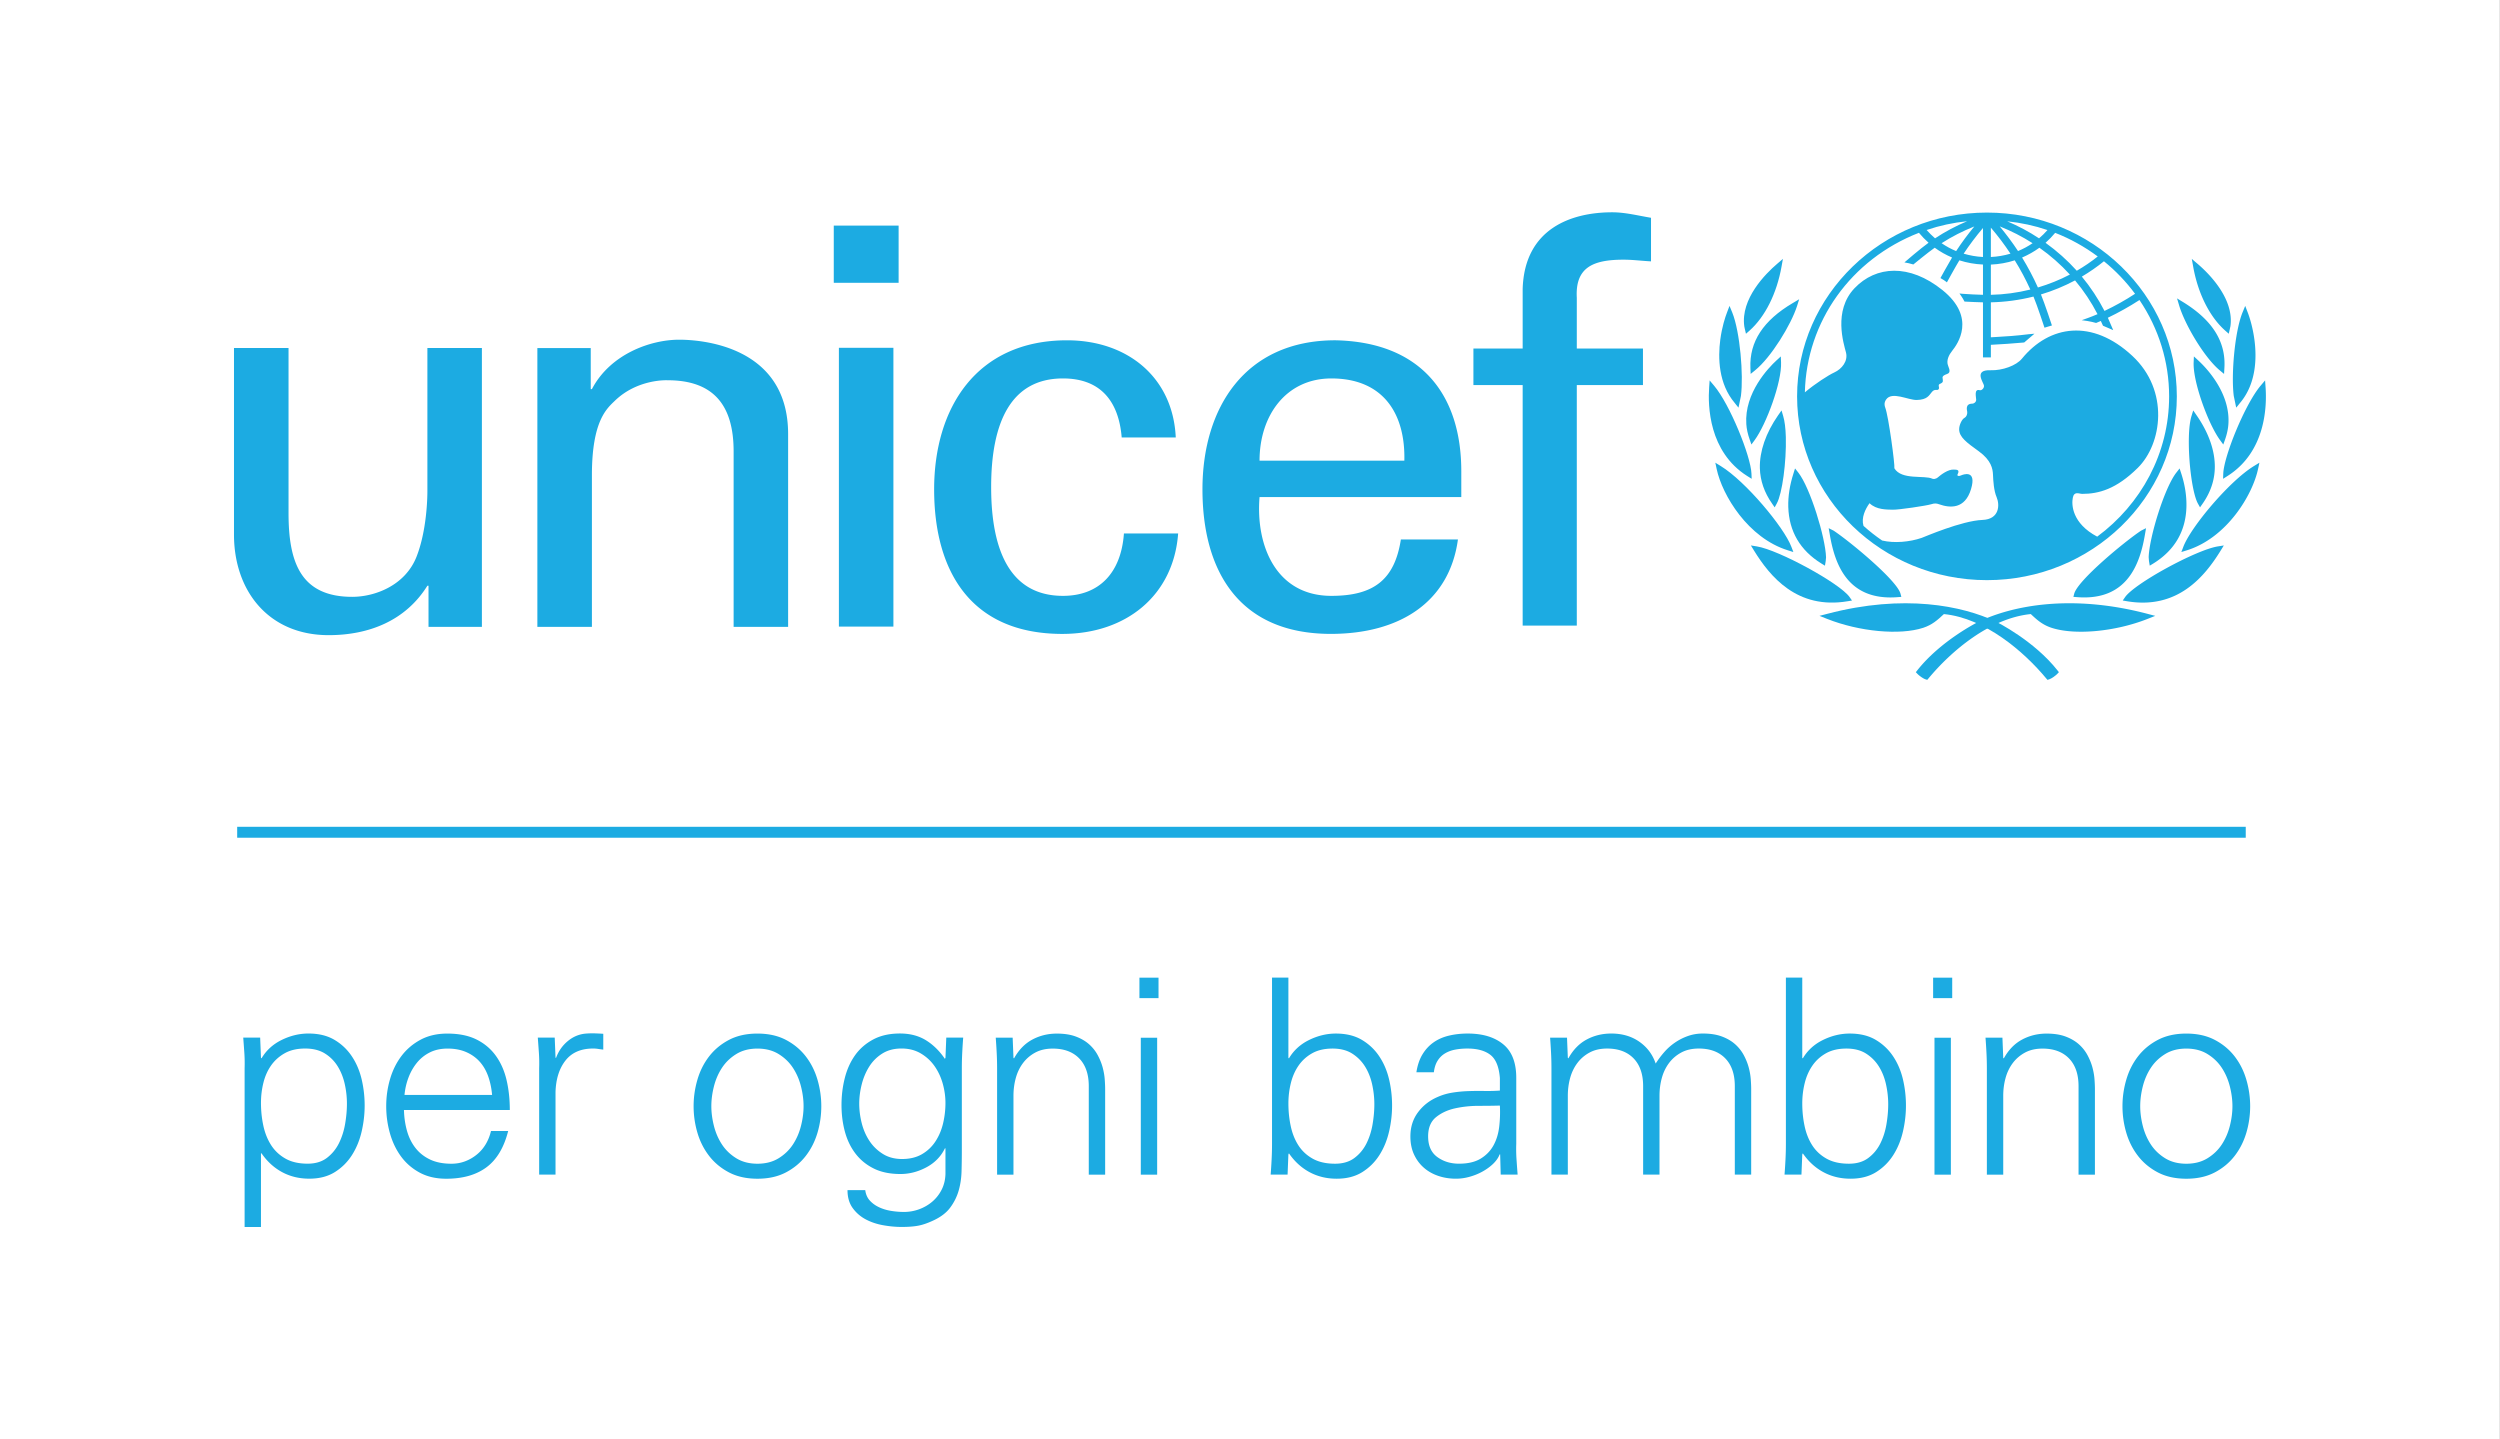
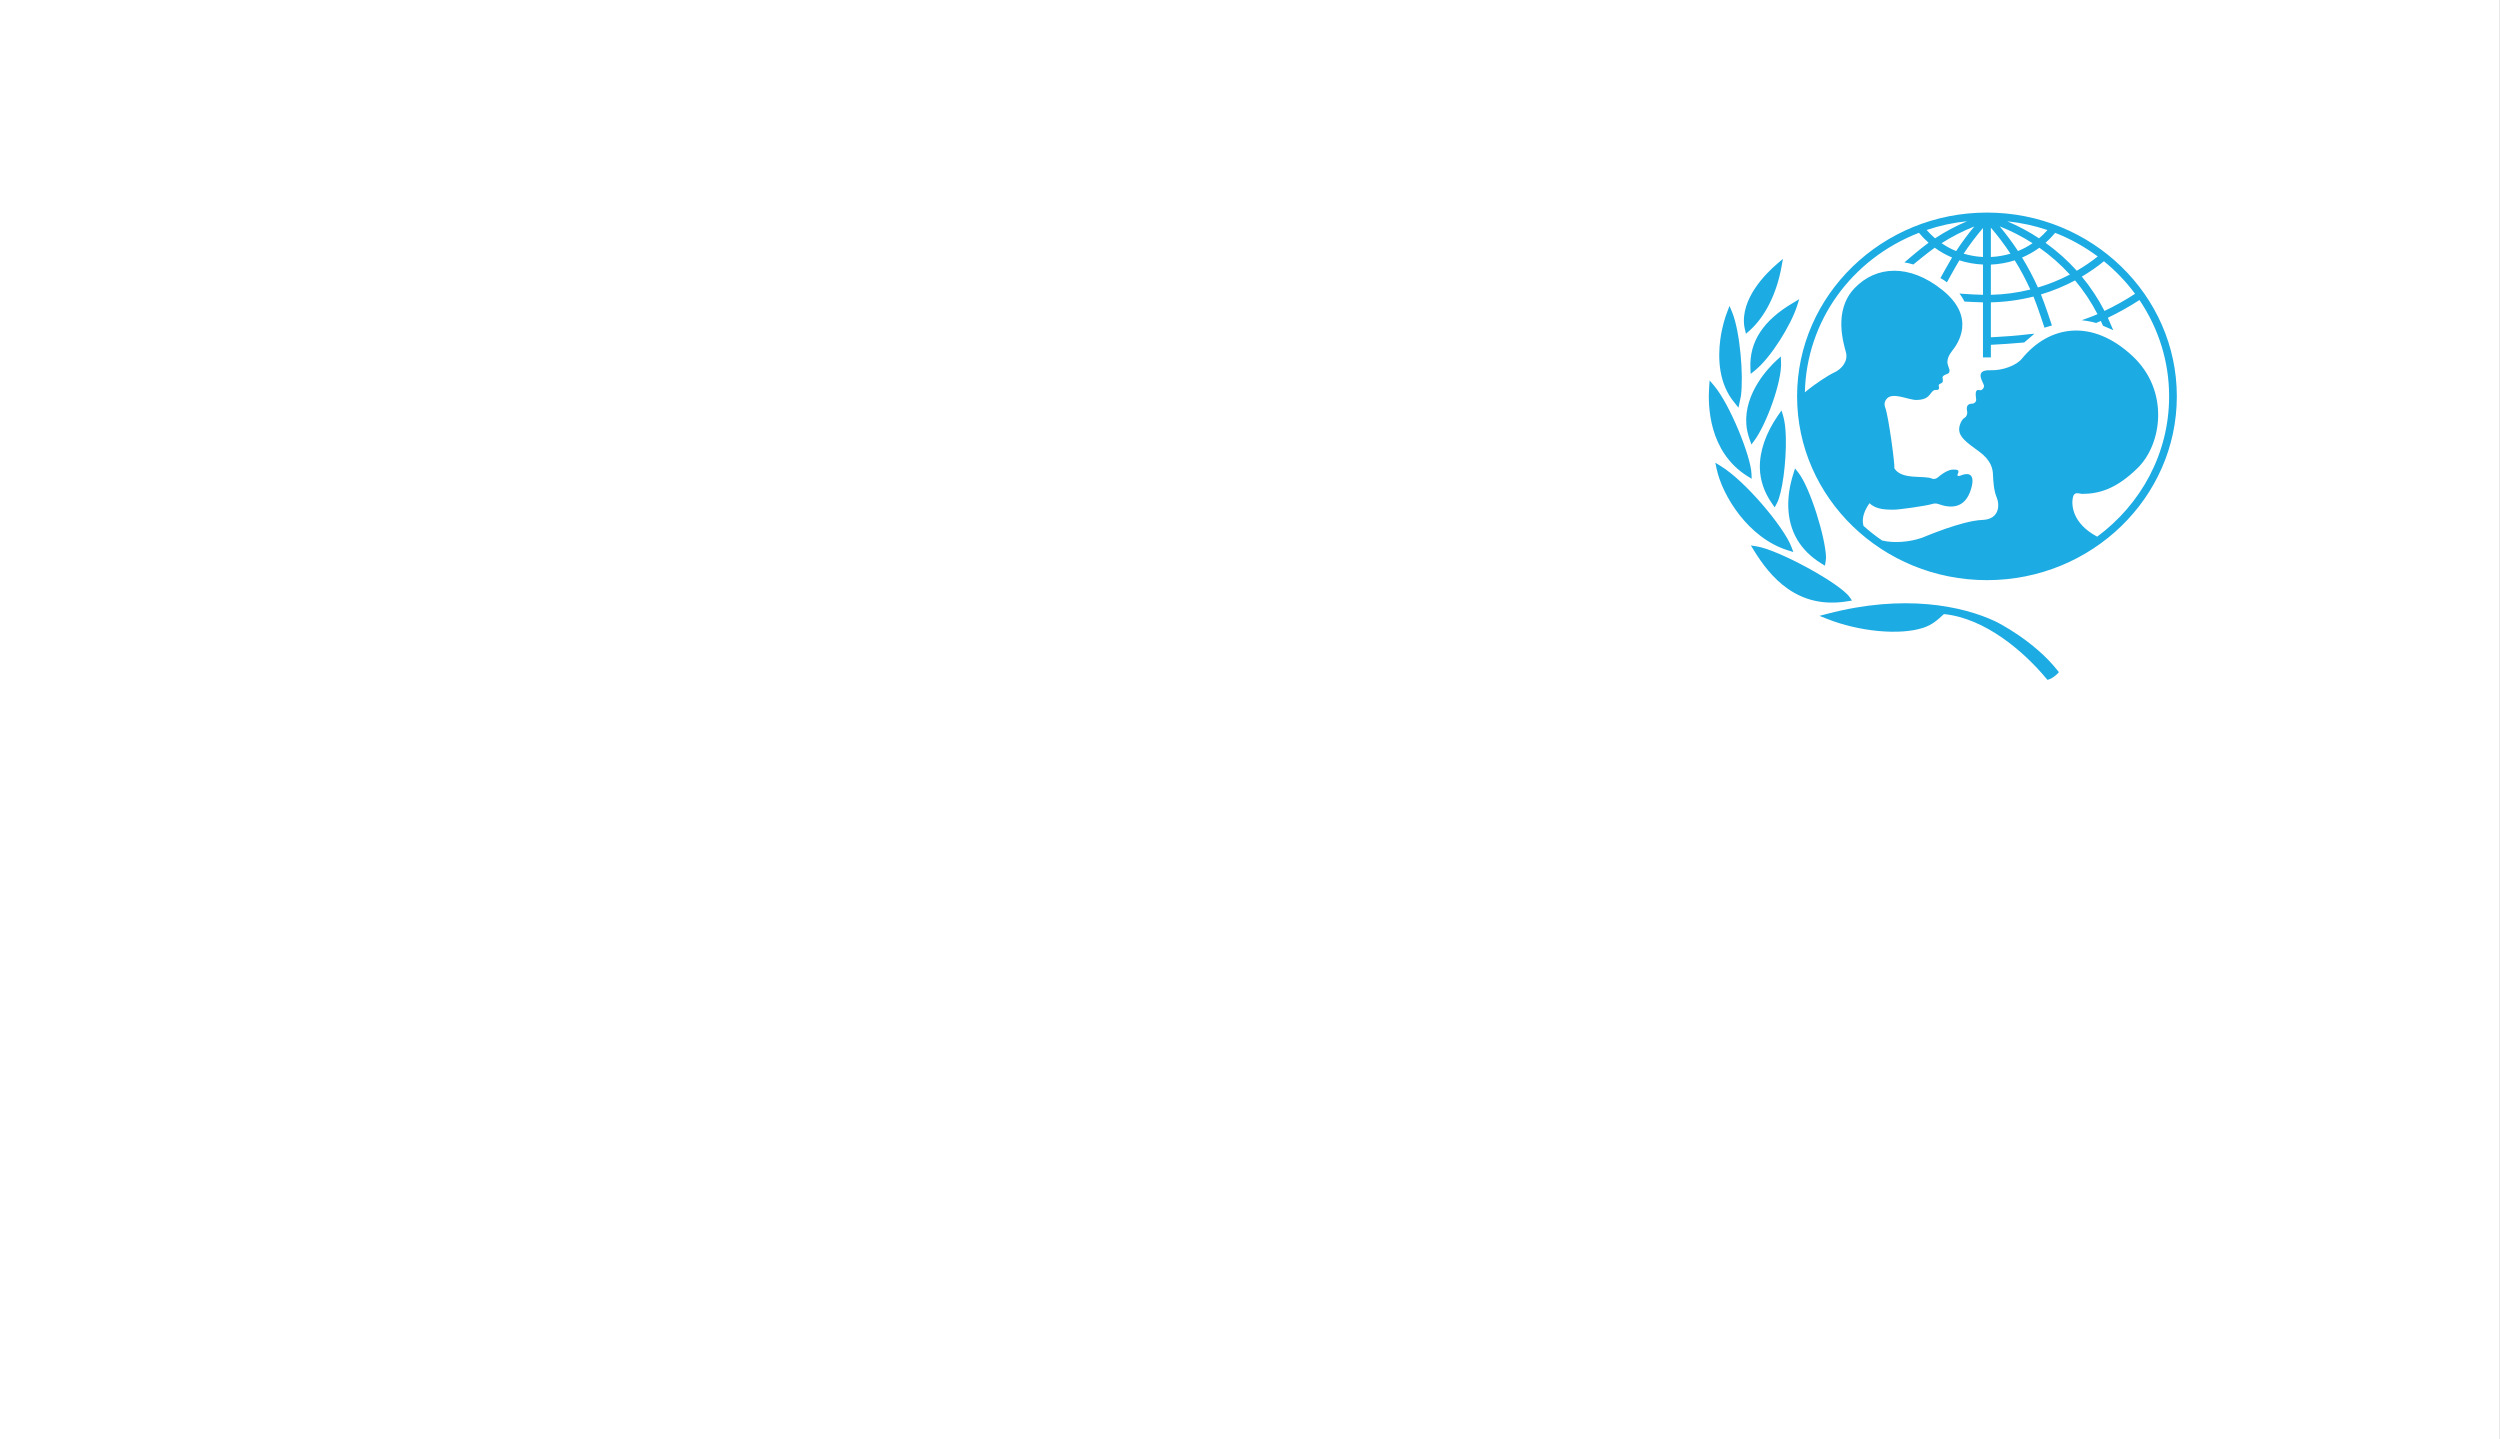
<svg xmlns="http://www.w3.org/2000/svg" viewBox="0 0 36842 21213" fill-rule="evenodd" clip-rule="evenodd" stroke-linejoin="round" stroke-miterlimit="2">
  <rect x="0" y="0" width="36842" height="21213" fill="#333333" stroke="none" />
-   <path fill="none" d="M0 0h36840.3v21210.3H0z" />
  <path fill="#fff" d="M0 0h36840.3v21210.3H0z" />
-   <path fill="none" d="M1780.29 3135.37h33266.7v17155.8H1780.29z" />
  <g fill="#1cabe2">
-     <path d="M3495.26 12184.3h29599.8v161.168H3495.26z" />
    <path d="M30906.1 7908.72c-372.365-197.806-379.695-471.905-359.735-572.7 19.705-102.818 92.46-57.856 138.687-57.856 244.531 0 501.955-69.975 819.009-383.218 357.71-353.433 469.868-1138.07-79.578-1649.64-592.406-551.715-1221.94-455.215-1627.91 40.423-83.364 101.816-286.219 176.083-462.054 170.528-260.448-9.608-96.241 188.96-96.241 229.89 0 41.676-39.666 70.733-62.657 64.157-88.676-24.503-53.054 102.06-53.054 140.461 0 38.401-36.623 57.855-55.83 57.855-109.629 0-79.319 95.237-76.029 121.765 3.27 25.261-6.58 69.465-42.956 89.167-34.852 18.947-76.029 102.322-76.029 166.232 0 115.2 108.871 194.52 291.267 326.135 180.885 131.365 204.123 255.662 207.413 345.339 3.534 89.433 12.121 233.675 53.302 329.421 48.743 114.942 42.429 326.136-208.419 335.476-306.94 11.873-851.848 249.085-898.078 265.253-173.303 59.367-402.177 81.094-580.776 37.907-96.257-65.947-187.708-137.944-274.346-215.49-35.885-119.491 26.266-247.569 88.923-334.223 102.059 99.284 254.381 92.704 339.767 95.747 85.896 3.537 505.257-60.125 564.871-79.579 59.619-19.195 85.633-12.878 122.013 0 159.915 56.324 379.695 73.261 468.877-223.577 89.171-297.338-121.761-214.222-148.29-201.591-26.524 13.384-62.904 9.603-49.779-15.658 39.159-75.534-19.438-67.953-52.543-70.733-85.633-8.091-198.054 80.074-234.433 111.911-36.376 32.088-72.755 28.798-85.896 22.222-114.18-54.817-452.945 24.503-558.543-153.339 10.099-47.742-86.143-770.248-134.901-895.04-10.609-26.787-19.949-69.975 12.893-117.98 86.139-125.298 323.862 9.341 452.698 6.318 154.097-4.048 178.847-66.442 221.292-116.716 40.424-49.258 70.223-21.465 92.457-34.864 28.303-17.927 1.268-53.039 11.366-71.986 10.361-19.207 21.739-9.866 47.757-32.084 26.525-22.992-3.8-70.486 10.098-89.43 37.891-55.586 141.973-11.366 79.579-156.118-34.354-80.089 13.141-166.99 59.108-224.088 75.04-93.461 363.775-487.055-145.251-895.286-485.54-389.81-977.904-358.479-1294.7-26.03-316.791 332.711-158.387 818.758-125.549 946.33 33.089 128.341-61.899 244.036-171.54 294.31-86.901 39.666-284.955 167.481-434.25 293.29 23.749-1042.83 678.286-1960.35 1680.94-2350.92 42.708 51.542 90.191 100.3 141.977 146.531-112.158 79.072-355.935 289.756-355.935 289.756s33.337 5.049 64.42 12.383c21.723 4.801 66.932 18.189 66.932 18.189s214.732-176.593 315.28-247.063c78.562 57.84 164.458 105.845 255.403 144.493-48.763 79.826-171.023 302.646-171.023 302.646s28.041 16.168 53.302 32.583c25.508 16.427 41.676 31.079 41.676 31.079s133.649-243.526 183.911-324.883c112.421 36.132 229.137 57.098 347.871 61.903v446.381c-65.685-1.774-234.693-8.582-303.156-15.162l-43.451-4.292 24.256 34.617c18.19 25.771 32.335 51.279 44.718 74.518l4.802 9.603 11.362 1.001c49.768 3.801 203.861 9.097 261.469 10.624v811.676h116.205v-185.686c170.771-8.076 312.485-19.195 484.029-33.847l7.581-1.005 150.559-128.848-82.111 7.334c-181.379 22.728-340.525 33.596-484.786 41.177 0 0-49.006 2.517-75.272 4.292v-515.356c210.688-4.291 421.372-32.579 628.027-84.875 56.077 133.638 162.169 458.768 162.169 458.768l109.645-32.842s-106.107-322.861-161.678-457.009c174.567-52.28 343.057-122.008 502.462-206.887 128.588 153.095 239.497 320.329 331.2 497.417-82.61 37.133-232.921 88.922-232.921 88.922 120.496 12.874 211.952 40.667 211.952 40.667s42.692-17.679 69.712-29.304c10.871 23.238 31.841 70.222 31.841 70.222l150.559 64.927-17.432-40.667s-49.764-115.452-61.393-141.977c159.161-76.54 316.038-163.7 465.839-261.205 285.465 422.388 437.045 912.73 437.045 1419.99 0 841.985-416.323 1591.53-1060 2067.22m-1916.9-4648.53c-165.474 69.713-323.615 153.587-472.662 252.113-45.225-39.156-85.896-80.074-124.034-122.767 192.745-65.436 392.067-108.376 596.696-129.346m-161.689 440.068c-76.788-31.326-148.031-70.486-214.469-116.205 150.807-97.011 312.744-179.369 482.513-246.816-95.499 115.699-186.181 236.965-268.044 363.021m395.365-340.03v427.178c-96.501-4.79-192-21.727-284.708-49.009 85.881-129.838 181.627-256.404 284.708-378.169m116.205 539.089c120.249-5.297 238.477-26.015 351.903-62.905 85.633 137.438 162.188 281.928 229.879 430.728-190.473 47.247-385.998 73.513-581.782 77.804v-445.627zm0-544.401c103.065 120.501 200.079 248.842 288.998 383.481-93.72 27.545-190.982 44.467-288.998 49.009v-432.49zm614.886 229.137c-67.195 45.967-139.196 84.879-214.484 115.695-81.094-123.783-172.793-245.301-269.807-363.528 169.522 67.196 332.201 150.312 484.291 247.833m219.271-193.763c-38.139 43.961-79.32 84.632-124.034 122.26-147.78-98.016-304.919-181.627-469.125-251.096 204.119 21.217 402.683 63.91 593.159 128.836m330.438 656.068c-149.817 78.299-308.452 142.22-471.147 190.472-67.706-150.822-146.02-299.112-233.168-441.336 90.187-38.908 175.313-86.649 255.139-144.752 163.963 115.2 314.769 248.575 449.176 395.616m-216.749-614.887c223.314 87.145 433.75 204.371 627.254 348.107-96.242 77.309-200.08 147.532-308.704 210.436-137.171-152.334-292.025-290.514-460.527-411.78 51.279-45.72 99.021-94.482 141.977-146.763m1177.23 898.326c-142.993 93.724-294.063 178.089-450.429 252.36-92.212-178.847-204.123-348.864-333.716-505.752 114.693-67.954 224.072-143.488 325.625-226.094 173.303 140.708 327.4 302.139 458.52 479.486m-2182.17-1196.93c-1543.27 0-2798.3 1214.85-2798.3 2708.62 0 1493.25 1255.03 2708.12 2798.3 2708.12 1542.27 0 2797.81-1214.87 2797.81-2708.12 0-1493.77-1255.54-2708.62-2797.81-2708.62M26230.5 3852.82l-43.694 37.396c-164.21 140.446-538.857 511.806-481.512 919.295.511 1.264 5.823 28.284 5.823 28.284.495.51 18.68 80.847 18.68 80.847l52.544-46.227c229.384-203.613 401.933-548.197 472.156-945.576l19.964-112.158-43.961 38.139zm-761.5 703.45l-18.7 49.517c-26.277 67.953-73.772 210.684-99.032 400.649-35.112 268.802-27.024 649.24 213.974 932.942-.248-.247 26.525 33.6 26.525 33.6l28.04 34.617 35.881-172.793c39.917-305.182-12.89-944.819-128.09-1230.03l-40.164-96.999-18.434 48.499zm-274.4 1049.87l-7.071 100.533c-19.964 273.851-5.559 949.109 559.3 1307.33 0 .248 67.196 41.935 67.196 41.935l-3.027-76.799c-9.851-256.404-318.813-1021.1-550.714-1295.19l-65.684-77.804zm93.7 1258.71l9.603 46.23c82.606 388.031 462.796 1017.06 1050.15 1198.95l80.336 25.261-29.057-76.536c-109.629-290.266-675.769-966.542-1039.29-1189.61l-81.848-50.522 10.098 46.23zM26468 4437.44l-46.493 27.53c-437.288 257.931-641.906 570.926-626.001 957.186l3.8 88.165 63.4-51.789c236.454-189.208 532.276-673.496 619.947-948.089l31.574-100.548-46.227 27.545zm-257 845.42l-33.336 30.322c-112.174 103.316-473.931 475.937-442.601 937.221 4.802 71.244 21.213 147.289 49.764 226.868l25.508 73.512 46.737-63.414c173.059-235.697 402.687-857.655 390.057-1147.16l-3.797-87.654-32.332 30.309zm18.6 800.74l-25.013 35.127c-182.396 262.474-275.61 532.281-269.804 780.346 4.802 183.911 65.684 359.484 180.127 522.43l38.139 55.323 31.836-58.613c79.32-143.489 141.714-609.065 132.621-977.151-3.537-130.1-17.173-237.966-39.406-311.216l-23.993-81.357-24.507 35.111zm211.9 856.02l-11.381 37.137c-54.813 170.508-81.091 336.987-76.536 495.391 10.867 357.709 174.057 637.874 487.314 831.883l53.039 32.336 11.377-69.222c0-1.264 4.802-54.812 4.802-54.812-8.846-290.777-233.18-1023.89-408.243-1247.45l-48.499-61.636-11.873 36.376zm-616.4 1135.65l22.481 36.886c235.701 381.965 635.098 874.58 1382.37 748.013l62.394-10.361-35.375-50.768c-139.44-200.834-1046.37-695.977-1366.94-746.762l-87.654-14.141 22.728 37.133zm1105.5 969.99l-117.21 30.573 112.409 44.703c474.932 188.203 1070.62 244.036 1415.95 131.364 130.1-42.94 208.414-111.647 305.181-202.345 607.549 60.635 1176.96 549.957 1508.92 949.357 0 .507 17.679 20.212 17.679 20.212l25.771-8.091c37.381-12.368 94.726-55.324 118.986-80.584l23.235-24.503-20.966-26.776c-346.1-437.799-888.475-709.613-911.976-720.484-488.057-230.385-1349.25-409.758-2477.98-113.426" fill-rule="nonzero" />
-     <path d="M26955.6 7822.31l6.827 38.401c70.981 433.244 252.619 1001.9 1008.97 938.996l48.252-3.537-12.124-45.979c-51.028-196.789-743.719-769.246-985.733-930.166l-72.755-36.376 6.561 38.661zM32300 3814.93l19.952 111.663c70.239 397.87 242.768 742.21 472.663 945.823l52.296 45.968s17.927-80.078 17.927-80.588c0 0 5.818-27.283 6.313-28.547 57.855-406.967-317.039-778.323-481.245-919.032l-43.946-37.133-43.96-38.154zm787.3 692.79l-39.666 96.751c-116.205 285.461-169.011 925.114-129.098 1230.53l35.884 172.298 28.288-34.106s26.772-33.847 26.772-33.6c241.01-283.949 249.349-664.403 213.464-933.437-25.261-189.733-72.245-332.464-98.263-400.665l-18.944-49.269-18.437-48.499zm292.9 1098.26l-65.947 77.804c-231.39 274.099-540.863 1039.03-550.451 1295.45l-2.779 76.799s66.179-41.688 66.179-41.935c565.366-358.479 579.771-1033.49 560.069-1307.33l-3.796-50.522-3.275-50.274zm-83.8 1212.74l-82.096 50.259c-363.532 223.33-929.656 899.346-1039.04 1189.61l-29.304 76.802 80.831-25.26c586.846-182.4 967.052-810.934 1049.66-1198.95l10.361-46.23 9.588-46.227zm-1213.8-2421.74l30.062 100.795c81.094 276.631 367.066 766.219 599.724 960.229l63.167 52.543 5.049-88.412c23.498-385.503-174.818-702.542-606.547-969.059l-46.23-28.056-45.225-28.04zm248.3 855.61l-3.553 87.918c-11.873 289.246 216.753 910.956 390.056 1146.65l46.741 63.662 26.262-73.513c27.793-79.826 44.224-155.623 49.01-226.867 31.837-461.285-330.427-834.153-442.585-937.218l-32.594-30.325-33.337-30.31zm-9.8 795.79l-25.013 81.357c-22.481 73.25-35.869 181.116-38.908 311.216-9.344 368.086 53.313 833.662 131.875 977.661l32.331 58.102 38.649-55.075c114.195-163.19 174.568-338.766 179.11-522.415 6.066-248.327-86.638-517.887-269.544-780.361l-24.244-35.374-24.256-35.111zm-200.8 854.93l-47.742 61.389c-175.572 223.825-399.907 956.691-407.999 1247.72 0 0 4.311 53.807 4.558 55.06l11.362 68.723 53.054-32.085c312.748-194.272 476.954-474.174 487.315-831.883 4.543-158.651-20.966-325.131-76.552-495.654l-12.12-36.89-11.876-36.376zm651.8 1134.96l-87.148 13.898c-320.588 50.781-1227.75 546.176-1367.45 747.009l-35.116 50.521 62.398 10.609c747.767 126.562 1146.9-366.559 1382.11-748.524l22.481-36.38 22.728-37.133zm-3605.9 1120.34c-23.996 10.868-566.124 282.945-911.976 720.728l-20.966 26.791 23.498 24.503c23.997 24.998 81.094 67.954 118.738 80.337l25.508 8.076s17.679-19.702 17.679-19.949c331.707-399.401 901.121-888.985 1508.92-949.62 96.257 90.697 175.082 159.409 305.677 202.349 344.831 112.668 940.523 56.85 1415.7-131.353l112.425-44.471-117.227-30.816c-1129.47-296.336-1990.41-116.716-2477.97 113.425M31625.3 7783.5l-72.508 36.626c-242.262 160.673-934.705 733.111-985.733 930.163l-11.876 45.72 48.004 3.537c756.106 62.904 937.995-505.493 1009.22-938.737l6.828-38.661 6.066-38.648zM12362.6 5125.2h803.352v4108.68H12362.6V5125.2zm-75.52-1800.94h955.671v843.25h-955.671v-843.25zM6298.3 5128.68h803.337v4109.18h-786.674v-606.052H6298.3c-321.593 515.861-862.456 728.308-1454.86 728.308-887.717 0-1395.24-654.799-1395.24-1481.37v-2750.06h803.847v2431.24c0 712.145 169.008 1235.58 938.502 1235.58 329.928 0 777.828-163.7 946.824-588.868 151.839-384.996 160.932-868.004 160.932-966.02v-2111.94zm2407.35 605.54h17.184c270.055-515.606 862.198-728.065 1285.1-728.065 295.822 0 1606.43 73.513 1606.43 1391.2v2840.24h-803.089v-2586.36c0-679.303-295.826-1047.37-972.349-1047.37 0 0-440.067-24.503-778.076 302.386-118.227 114.694-338.008 294.558-338.008 1096.89v2234.45h-803.843v-4108.68h786.659v605.299zm7824.55 712.47c-41.935-512.823-293.8-869.778-865.483-869.778-763.687 0-1058.24 641.415-1058.24 1601.62 0 959.718 294.557 1602.39 1058.24 1602.39 528.743 0 856.387-332.445 898.325-919.044h799.057c-68.216 919.044-773.038 1479.88-1705.97 1479.88-1352.29 0-1889.88-926.629-1889.88-2130.63 0-1196.68 620.952-2196.31 1958.34-2196.31 890.234 0 1561.71 545.665 1602.38 1431.87h-796.773zm4165.4 341.96c16.922-682.84-303.159-1211.58-1075.92-1211.58-664.403 0-1057.99 543.148-1057.99 1211.58h2133.92zm-2133.92 536.061c-58.861 715.698 243.789 1456.38 1057.99 1456.38 621.957 0 932.683-235.439 1024.63-830.867h840.996c-126.567 928.635-865.994 1391.18-1873.21 1391.18-1353.05 0-1891.64-926.119-1891.64-2130.12 0-1197.17 623.222-2196.56 1958.59-2196.56 1259.57 25.524 1855.76 797.283 1855.76 1928.79v381.195h-2973.12zM22439.2 9219.85V5674.27h-725.791v-537.573h725.791v-877.619c26.266-894.792 722.243-1130.49 1319.2-1130.49 192.746 0 378.679 48.511 572.194 80.847V3851.6c-135.659-6.823-269.56-24.75-404.461-24.75-452.946 0-713.66 115.188-689.157 561.57v748.276h975.128v537.573h-975.128v3545.58h-797.778zM3845.95 16252.2c0 115.289 11.362 226.562 34.18 333.713 22.744 107.271 60.314 202.48 112.594 285.496 52.254 83.158 122.639 150.149 211.079 201.038 88.443 50.985 198.347 76.42 329.715 76.42 115.216 0 210.437-28.783 285.492-86.433 74.997-57.635 134.001-130 176.941-217.117 42.851-87.075 73.003-182.296 90.45-285.492 17.417-103.196 26.134-201.692 26.134-295.578 0-96.501-10.724-192.974-32.173-289.478-21.479-96.504-56.285-183.591-104.538-261.352-48.248-77.716-111.257-140.767-188.972-189.019-77.761-48.206-174.281-72.361-289.524-72.361-117.995 0-217.817 22.814-299.564 68.375-81.763 45.589-148.754 105.203-201.038 178.905-52.25 73.776-90.462 158.825-114.574 255.341-24.14 96.504-36.202 195.714-36.202 297.542m0 1829.51h-241.272v-2336.15a2272.468 2272.468 0 00-3.986-233.208 33502.875 33502.875 0 00-16.083-221.118H3833.9l12.05 297.511 8.03 8.061c69.701-117.922 168.896-208.414 297.585-271.423 128.631-62.932 259.972-94.494 394.015-94.494 150.123 0 277.458 30.878 381.996 92.472 104.534 61.714 190.314 142.746 257.32 243.278 66.995 100.506 115.243 213.785 144.799 339.756 29.421 126.056 44.22 254.703 44.22 386.04 0 126.014-14.799 253.319-44.22 381.996-29.556 128.646-77.12 244.616-142.746 347.785-65.742 103.239-150.196 186.966-253.322 251.266-103.239 64.377-228.569 96.504-375.954 96.504-147.462 0-280.868-32.127-400.112-96.504-119.275-64.3-220.508-156.772-303.581-277.431h-8.03v1085.66zm3405.76-1945.41c-8.018-96.5-26.803-186.966-56.266-271.419-29.556-84.412-71.085-156.819-124.661-217.117-53.649-60.315-120.002-107.882-199.059-142.746-79.083-34.791-170.886-52.281-275.409-52.281-99.21 0-186.37 18.812-261.352 56.313-75.098 37.57-138.714 88.44-190.998 152.786-52.28 64.327-93.883 137.419-124.645 219.139-30.874 81.821-50.274 166.843-58.288 255.325h1290.68zm-1298.74 221.165c2.664 107.225 17.42 209.056 44.224 305.599 26.772 96.477 68.359 180.884 124.645 253.291 56.313 72.392 127.989 129.362 215.106 170.891 87.075 41.599 192.336 62.321 315.644 62.321 72.407 0 140.055-12.062 203.06-36.202 62.962-24.07 120.659-57.565 172.897-100.505 52.28-42.855 95.816-93.81 130.695-152.786 34.795-58.934 60.303-123.277 76.393-193.005h253.323c-61.714 243.963-168.27 422.226-319.676 534.736-151.46 112.598-349.196 168.907-593.085 168.907-150.127 0-280.807-30.147-392.037-90.461-111.257-60.299-203.06-140.04-275.409-239.25-72.407-99.137-126.667-213.132-162.868-341.774-36.16-128.678-54.264-261.341-54.264-398.075 0-136.707 18.715-269.413 56.286-398.059 37.485-128.678 93.794-242.598 168.907-341.805 74.982-99.125 168.822-178.909 281.421-239.208 112.594-60.314 243.889-90.461 394.058-90.461 168.907 0 311.653 28.825 428.238 86.433 116.58 57.677 211.716 137.418 285.491 239.246 73.687 101.901 126.652 221.149 158.794 357.857 32.158 136.691 48.252 284.154 48.252 442.31h-1560.1zm2233.7 952.035h-241.257v-1564.12c2.691-77.719 1.323-155.449-4.001-233.211-5.401-77.719-10.724-151.417-16.079-221.145h249.333l12.004 297.538h8.061c37.497-101.87 97.157-185.597 178.92-251.312 81.748-65.669 173.508-101.143 275.452-106.544 40.191-2.66 80.379-3.344 120.613-2.007a3761.718 3761.718 0 01120.659 6.039v233.165c-24.155-2.617-48.948-6.008-74.414-10.04-25.523-3.986-50.247-6.039-74.386-6.039-179.632 0-315.643 59.023-408.127 176.929-92.472 117.996-141.408 273.442-146.778 466.419v1214.33zm3655.23-1008.3c0-93.81-12.773-190.998-38.208-291.531-25.508-100.505-65.015-191.609-118.591-273.399-53.664-81.72-124.049-149.411-211.124-203.064-87.145-53.575-190.967-80.421-311.611-80.421-120.613 0-224.536 26.846-311.626 80.421-87.102 53.653-157.499 121.344-211.079 203.064-53.649 81.79-93.156 172.894-118.633 273.399-25.508 100.533-38.169 197.721-38.169 291.531 0 93.856 12.661 190.998 38.169 291.546 25.477 100.49 64.984 191.682 118.633 273.399 53.58 81.794 123.977 149.469 211.079 203.048 87.09 53.649 191.013 80.422 311.626 80.422 120.644 0 224.466-26.773 311.611-80.422 87.075-53.579 157.46-121.254 211.124-203.048 53.576-81.717 93.083-172.909 118.591-273.399 25.435-100.548 38.208-197.69 38.208-291.546m-679.534-1069.56c160.804 0 300.16 30.862 418.155 92.472 117.953 61.713 215.764 142.746 293.553 243.282 77.734 100.502 135.296 215.107 172.912 343.784 37.482 128.646 56.267 258.731 56.267 390.026 0 134.074-18.785 264.727-56.267 392.036-37.616 127.351-95.178 241.272-172.912 341.774-77.789 100.536-175.6 181.642-293.553 243.282-117.995 61.609-257.351 92.441-418.155 92.441-160.847 0-300.245-30.832-418.167-92.441-117.995-61.64-215.822-142.746-293.556-243.282-77.762-100.502-135.37-214.423-172.894-341.774-37.527-127.309-56.285-257.962-56.285-392.036 0-131.295 18.758-261.38 56.285-390.026 37.524-128.677 95.132-243.282 172.894-343.784 77.734-100.536 175.561-181.569 293.556-243.282 117.922-61.61 257.32-92.472 418.167-92.472M13933 16255.9c0-96.504-13.458-192.339-40.234-287.517-26.803-95.136-66.991-180.912-120.57-257.305-53.692-76.393-121.371-138.76-203.087-187.012-81.837-48.221-176.288-72.361-283.486-72.361-109.935 0-204.413 24.824-283.443 74.414-79.126 49.617-143.457 113.963-193.047 192.977-49.589 79.1-86.433 166.855-110.572 263.359-24.113 96.516-36.159 190.356-36.159 281.46 0 93.887 12.046 188.991 36.159 285.495 24.139 96.516 61.636 183.634 112.579 261.353 50.931 77.804 116.6 142.131 197.052 193.02 80.425 50.942 175.53 76.393 285.492 76.393 115.216 0 213.742-24.155 295.532-72.365 81.72-48.264 148.116-111.868 199.031-191.013 50.87-79.042 87.756-167.497 110.573-265.366 22.744-97.841 34.18-196.325 34.18-295.532m12.062-964.999h249.29c-5.397 69.728-10.083 143.43-14.068 221.146-4.033 77.761-6.012 155.492-6.012 233.168v1210.3c0 101.944-1.411 203.06-4.075 303.566-2.648 100.575-16.717 195.668-42.198 285.492-25.523 89.781-67.037 173.535-124.614 251.339-57.681 77.688-142.746 142.019-255.329 193.02-80.425 37.485-153.47 62.282-219.139 74.371-65.711 12.062-145.452 18.073-239.265 18.073-91.146 0-184.345-8.717-279.481-26.134-95.135-17.447-180.884-46.957-257.323-88.44-76.393-41.602-139.398-97.188-188.973-166.889-49.663-69.743-74.386-156.814-74.386-261.352h261.352c8.061 61.64 30.151 112.598 66.353 152.79 36.159 40.23 81.036 73.002 134.685 98.522 53.576 25.439 112.595 43.539 176.972 54.264 64.3 10.678 128.631 16.121 192.974 16.121 77.719 0 152.786-13.504 225.177-40.234 72.365-26.846 136.665-64.346 192.993-112.594 56.271-48.253 101.859-106.545 136.738-174.877 34.791-68.375 53.576-145.452 56.267-231.232v-377.964h-8.061c-58.976 120.613-150.122 213.812-273.399 279.484-123.35 65.669-250.701 98.48-381.996 98.48-152.786 0-283.443-26.73-392.036-80.421-108.566-53.58-198.417-126.671-269.413-219.143-71.038-92.472-123.319-200.354-156.818-323.673-33.538-123.277-50.228-254.645-50.228-394.043 0-136.707 16.079-268.728 48.221-396.08 32.158-127.266 82.432-239.207 150.807-335.723 68.317-96.504 157.414-174.219 267.391-233.211 109.846-58.93 241.23-88.471 394.043-88.471 147.389 0 274.697 32.842 382.011 98.511 107.155 65.715 201.038 157.502 281.417 275.452l8.061-16.122 12.062-297.496zM14935.3 17310.6h-241.272v-1564.13c0-77.715-1.98-155.449-6.008-233.211-3.986-77.715-8.702-151.417-14.072-221.145h249.332l12.02 297.542 8.061 8.03c69.658-125.941 159.439-218.455 269.413-277.431 109.892-58.946 230.462-88.455 361.842-88.455 109.892 0 203.702 14.752 281.506 44.219 77.719 29.556 142.746 67.737 194.984 114.621 52.284 46.91 94.497 100.49 126.667 160.804 32.173 60.314 56.27 120.655 72.364 180.958 16.079 60.314 26.162 118.602 30.152 174.915 4.071 56.286 6.05 103.196 6.05 140.697v1262.58h-241.241v-1302.78c0-176.941-46.957-313.633-140.767-410.137-93.84-96.474-223.813-144.768-389.983-144.768-99.241 0-184.99 19.512-257.351 58.335-72.364 38.896-132.679 90.465-180.973 154.796-48.206 64.343-83.8 138.103-106.544 221.161-22.771 83.116-34.18 170.233-34.18 261.337v1162.05zm2117.5.6h-241.082v-2018.5h241.082v2018.5zm20.154-2601.53h-281.39v-301.571h281.39v301.571zm2565.346 742.83c-117.996 0-217.859 22.802-299.564 68.364-81.79 45.588-148.754 105.902-201.038 180.927-52.296 75.097-90.466 161.531-114.617 259.33-24.097 97.915-36.163 197.732-36.163 299.564 0 115.332 11.366 226.542 34.184 333.744 22.697 107.267 60.267 201.765 112.567 283.481 52.281 81.821 122.619 147.463 211.105 197.037 88.444 49.621 198.348 74.387 329.712 74.387 115.216 0 210.394-28.141 285.496-84.454 75.024-56.286 133.97-127.282 176.894-213.104 42.856-85.749 73.003-180.227 90.466-283.47 17.416-103.165 26.161-201.691 26.161-295.532 0-96.516-10.767-193.658-32.169-291.546-21.495-97.795-56.286-185.597-104.538-263.359-48.294-77.688-111.299-141.334-189.018-190.955-77.762-49.59-174.262-74.414-289.478-74.414m-663.429 1857.68h-249.332c5.354-69.701 10.071-143.4 14.072-221.161 4.059-77.719 6.039-155.45 6.039-233.243v-2448.71h241.268v1182.13l8.034 8.061c69.654-117.922 168.865-208.415 297.542-271.424 128.673-62.931 259.968-94.494 394.058-94.494 150.08 0 277.431 30.879 381.95 92.472 104.534 61.726 190.329 142.746 257.366 243.294 66.991 100.49 115.216 213.769 144.752 339.756 29.467 126.056 44.224 254.687 44.224 386.024 0 126.014-14.757 253.319-44.224 381.965-29.536 128.678-77.104 244.648-142.746 347.817-65.695 103.239-150.122 186.965-253.276 251.265-103.238 64.374-228.61 96.52-375.999 96.52-147.459 0-280.822-32.146-400.097-96.52-119.291-64.3-220.477-156.771-303.55-277.431l-8.034 16.095-12.047 297.585zM21046.1 16747c0 136.691 44.877 237.924 134.727 303.55 89.781 65.753 196.326 98.522 319.633 98.522 131.306 0 237.893-24.75 319.687-74.367 81.748-49.59 144.753-114.621 188.972-195.046 44.236-80.406 72.365-172.209 84.458-275.405 12.016-103.17 15.364-207.093 10.04-311.615-85.822 2.695-188.976 3.99-309.589 3.99-120.659 0-236.644 12.089-347.859 36.201-111.23 24.14-205.754 67.722-283.443 130.684-77.804 63.021-116.626 157.499-116.626 283.486m1057.52-860.481c-13.462-166.201-60.303-280.08-140.77-341.805-80.379-61.594-192.974-92.472-337.699-92.472-64.374 0-124.688 5.397-180.958 16.079-56.313 10.767-106.544 29.552-150.764 56.328-44.235 26.804-80.425 63.005-108.609 108.551-28.141 45.589-46.199 101.917-54.264 168.881h-257.347c16.079-104.538 46.273-193.02 90.493-265.385 44.22-72.361 99.09-131.306 164.848-176.926 65.668-45.561 141.377-78.414 227.199-98.495 85.707-20.111 176.884-30.194 273.403-30.194 222.487 0 398.075 53.665 526.749 160.847 128.646 107.271 191.608 276.152 188.96 506.653v956.938c-2.706 77.805-1.384 155.524 4.032 233.254 5.309 77.762 10.678 151.491 16.122 221.15h-249.333l-8.034-297.543h-8.06l-12.047 28.13c-21.495 42.94-53.653 83.812-96.504 122.634-42.898 38.897-92.487 73.776-148.8 104.534-56.27 30.878-117.949 55.586-184.959 74.371-66.991 18.743-134.028 28.188-201.039 28.188-93.883 0-181.595-14.073-263.358-42.256-81.79-28.145-152.786-68.932-213.085-122.596-60.314-53.576-107.955-118.634-142.746-195.027-34.879-76.393-52.284-164.194-52.284-263.358 0-136.738 37.485-255.345 112.583-355.85 75.024-100.533 172.909-176.242 293.552-227.185 66.937-29.482 138.687-50.274 215.111-62.336 76.393-12.093 154.124-19.426 233.207-22.117 79.015-2.637 158.114-3.317 237.198-1.98 79.056 1.369 154.811-.657 227.203-6.054v-184.959zm1001.18-297.719l8.064 8.033c69.655-125.94 159.436-218.427 269.367-277.404 109.935-58.93 230.505-88.482 361.888-88.482 160.847 0 298.877 40.203 414.166 120.628 115.216 80.422 195.641 187.677 241.272 321.678 37.485-58.93 79.694-115.243 126.624-168.865 46.884-53.618 99.849-100.532 158.868-140.724 58.903-40.23 122.592-72.403 190.955-96.515 68.375-24.14 141.377-36.202 219.139-36.202 109.861 0 203.671 14.799 281.46 44.235 77.734 29.537 142.746 67.722 195.03 114.605 52.253 46.926 94.467 100.533 126.624 160.847 32.216 60.299 56.325 120.613 72.361 180.912 16.122 60.314 26.162 118.652 30.194 174.919 4.032 56.285 6.054 103.196 6.054 140.739v1262.54h-241.272v-1302.73c0-176.941-46.957-313.633-140.739-410.18-93.841-96.473-223.852-144.725-390.011-144.725-99.21 0-184.959 19.469-257.366 58.292-72.365 38.896-132.663 90.462-180.958 154.793-48.206 64.346-83.8 138.122-106.498 221.164-22.817 83.116-34.195 170.276-34.195 261.38v1162.01h-241.229v-1302.73c0-176.941-46.957-313.633-140.767-410.18-93.856-96.473-223.824-144.725-389.983-144.725-99.253 0-185.002 19.469-257.367 58.292-72.349 38.896-132.705 90.462-180.957 154.793-48.206 64.346-83.801 138.122-106.587 221.164-22.771 83.116-34.137 170.276-34.137 261.38v1162.01h-241.269v-1564.12c0-77.673-1.979-155.407-6.011-233.211-3.986-77.716-8.703-151.402-14.073-221.146h249.291l12.062 297.539zm4106.3-136.3c-117.98 0-217.843 22.802-299.564 68.364-81.79 45.588-148.738 105.902-201.038 180.927-52.28 75.097-90.446 161.531-114.601 259.33-24.112 97.915-36.163 197.732-36.163 299.564 0 115.332 11.366 226.542 34.184 333.744 22.697 107.267 60.267 201.765 112.552 283.481 52.296 81.821 122.634 147.463 211.12 197.037 88.444 49.621 198.332 74.387 329.712 74.387 115.216 0 210.398-28.141 285.496-84.454 75.024-56.286 133.97-127.282 176.894-213.104 42.856-85.749 73.003-180.227 90.466-283.47 17.416-103.165 26.161-201.691 26.161-295.532 0-96.516-10.767-193.658-32.169-291.546-21.495-97.795-56.286-185.597-104.538-263.359-48.294-77.688-111.299-141.334-189.018-190.955-77.762-49.59-174.278-74.414-289.494-74.414m-663.413 1857.68h-249.332c5.354-69.701 10.071-143.4 14.072-221.161 4.059-77.719 6.039-155.45 6.039-233.243v-2448.71h241.268v1182.13l8.018 8.061c69.674-117.922 168.881-208.415 297.558-271.424 128.674-62.931 259.968-94.494 394.058-94.494 150.08 0 277.431 30.879 381.95 92.472 104.534 61.726 190.313 142.746 257.366 243.294 66.991 100.49 115.216 213.769 144.752 339.756 29.467 126.056 44.224 254.687 44.224 386.024 0 126.014-14.757 253.319-44.224 381.965-29.536 128.678-77.119 244.648-142.746 347.817-65.711 103.239-150.122 186.965-253.291 251.265-103.239 64.374-228.595 96.52-375.984 96.52-147.459 0-280.822-32.146-400.097-96.52-119.291-64.3-220.477-156.771-303.566-277.431l-8.018 16.095-12.047 297.585zm2202.013 1.02h-241.461v-2018.5h241.461v2018.5zm19.775-2601.53h-281.386v-301.571h281.386v301.571zm751.925 2600.93h-241.272v-1564.13c0-77.715-1.979-155.449-6.011-233.211-3.986-77.715-8.703-151.417-14.069-221.145h249.333l12.019 297.542 8.061 8.03c69.67-125.941 159.436-218.455 269.413-277.431 109.888-58.946 230.459-88.455 361.842-88.455 109.889 0 203.698 14.752 281.506 44.219 77.715 29.556 142.746 67.737 194.984 114.621 52.281 46.91 94.494 100.49 126.667 160.804 32.173 60.314 56.267 120.655 72.361 180.958 16.079 60.314 26.165 118.602 30.151 174.915 4.075 56.286 6.054 103.196 6.054 140.697v1262.58h-241.245v-1302.78c0-176.941-46.957-313.633-140.766-410.137-93.841-96.474-223.809-144.768-389.983-144.768-99.238 0-184.987 19.512-257.351 58.335-72.361 38.896-132.675 90.465-180.958 154.796-48.221 64.343-83.812 138.103-106.556 221.161-22.775 83.116-34.18 170.233-34.18 261.337v1162.05zm3377.6-1009.4c0-93.81-12.773-190.998-38.212-291.531-25.52-100.505-65.027-191.609-118.602-273.399-53.653-81.72-124.035-149.411-211.11-203.064-87.16-53.575-190.967-80.421-311.626-80.421-120.613 0-224.536 26.846-311.611 80.421-87.117 53.653-157.502 121.344-211.078 203.064-53.649 81.79-93.156 172.894-118.633 273.399-25.524 100.533-38.185 197.721-38.185 291.531 0 93.856 12.661 190.998 38.185 291.546 25.477 100.49 64.984 191.682 118.633 273.399 53.576 81.794 123.961 149.469 211.078 203.048 87.075 53.649 190.998 80.422 311.611 80.422 120.659 0 224.466-26.773 311.626-80.422 87.075-53.579 157.457-121.254 211.11-203.048 53.575-81.717 93.082-172.909 118.602-273.399 25.439-100.548 38.212-197.69 38.212-291.546m-679.55-1069.56c160.82 0 300.175 30.862 418.171 92.472 117.949 61.713 215.748 142.746 293.552 243.282 77.719 100.502 135.296 215.107 172.897 343.784 37.497 128.646 56.282 258.731 56.282 390.026 0 134.074-18.785 264.727-56.282 392.036-37.601 127.351-95.178 241.272-172.897 341.774-77.804 100.536-175.603 181.642-293.552 243.282-117.996 61.609-257.351 92.441-418.171 92.441-160.847 0-300.248-30.832-418.155-92.441-117.995-61.64-215.833-142.746-293.553-243.282-77.761-100.502-135.369-214.423-172.908-341.774-37.528-127.309-56.271-257.962-56.271-392.036 0-131.295 18.743-261.38 56.271-390.026 37.539-128.677 95.147-243.282 172.908-343.784 77.72-100.536 175.558-181.569 293.553-243.282 117.907-61.61 257.308-92.472 418.155-92.472" fill-rule="nonzero" />
  </g>
</svg>